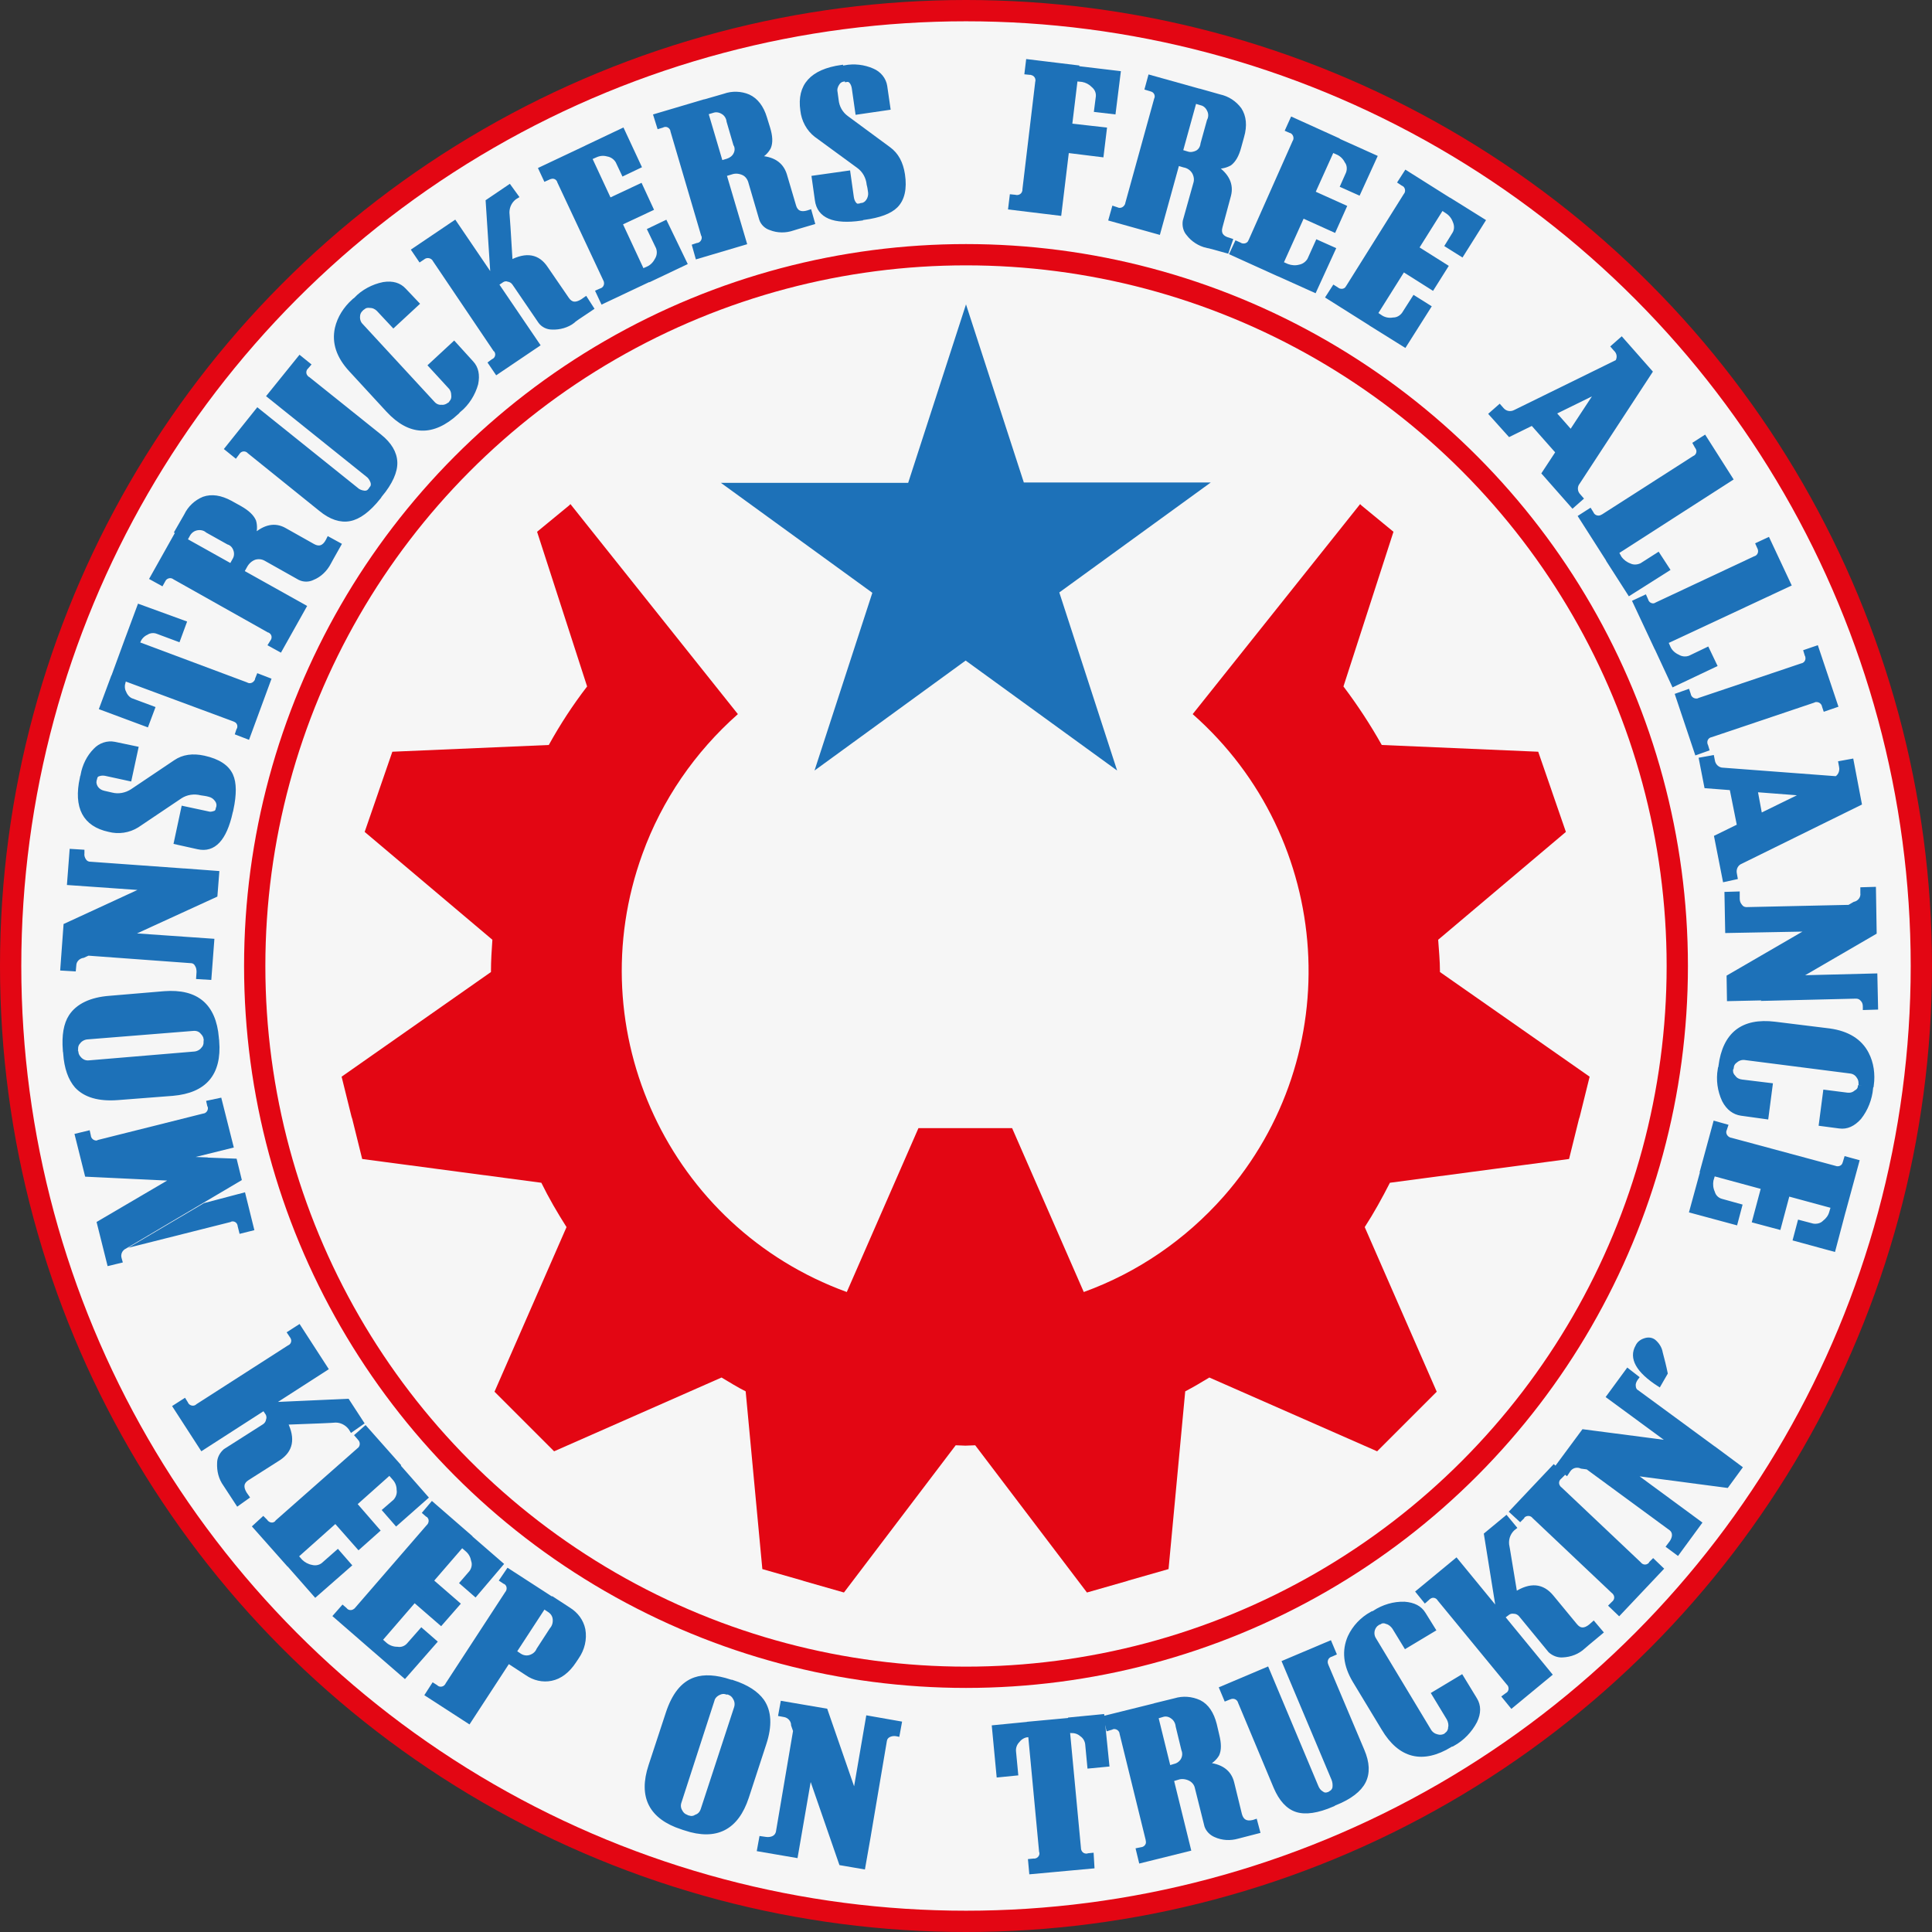
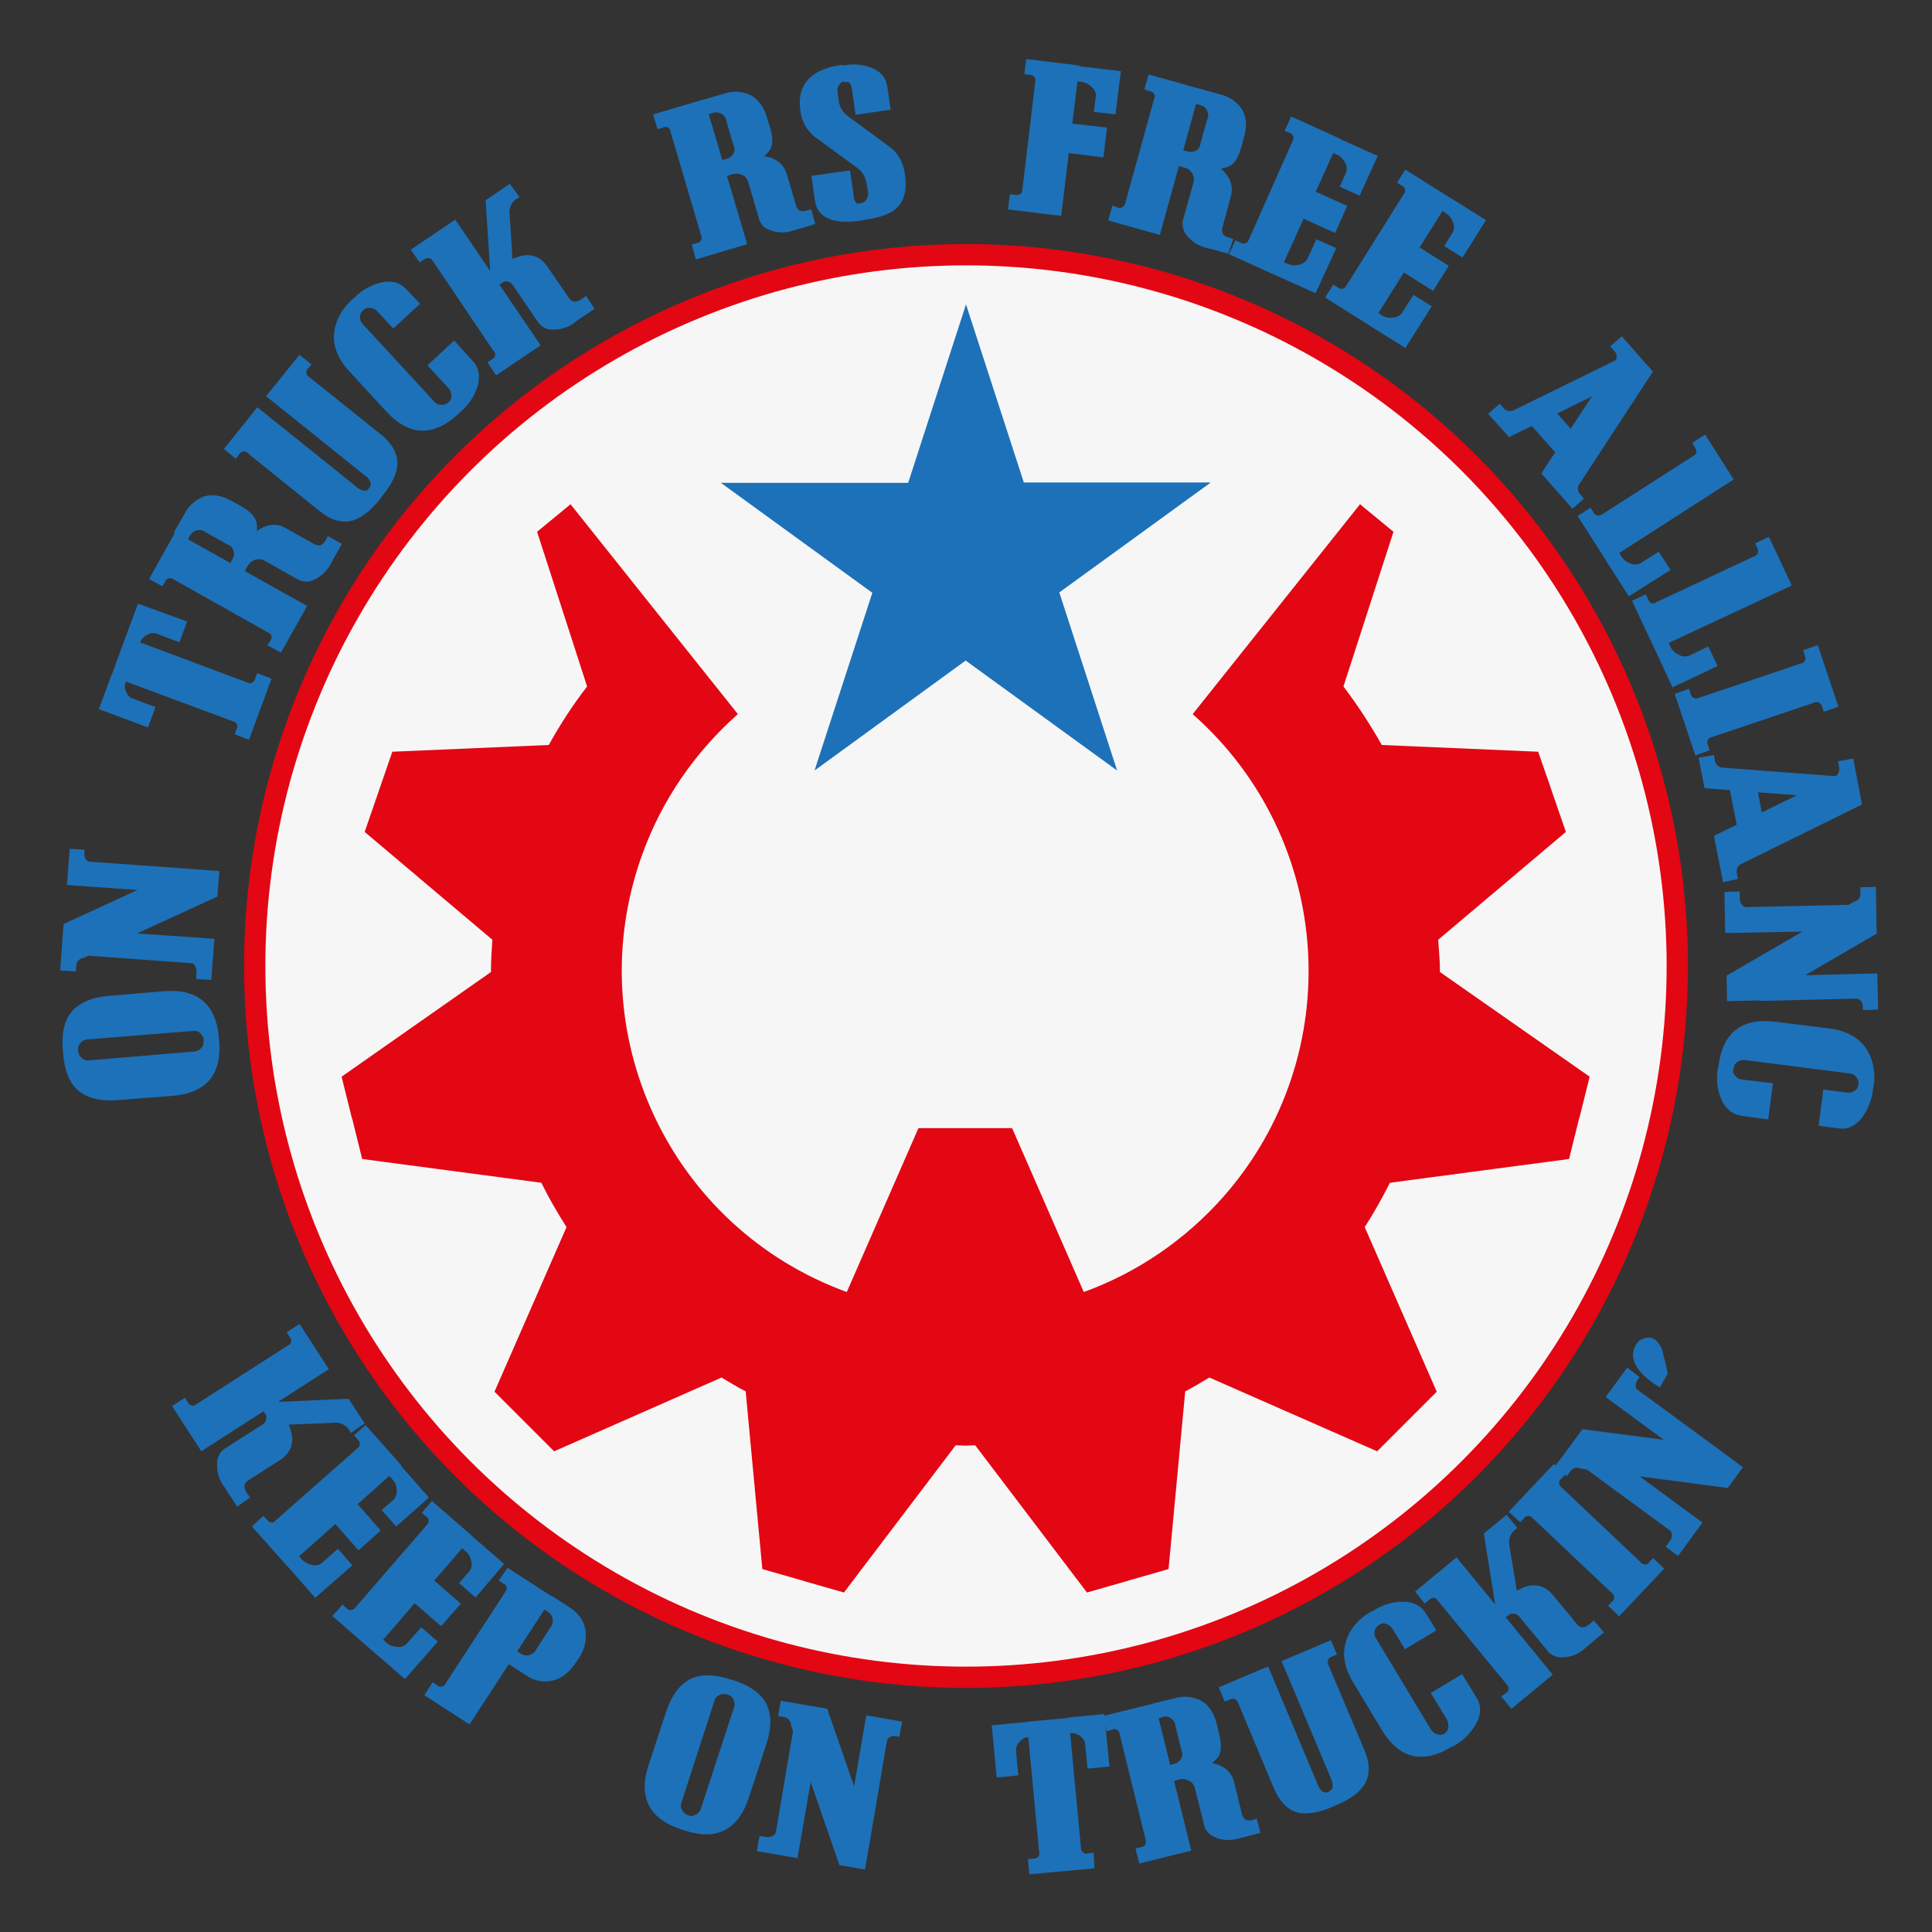
<svg xmlns="http://www.w3.org/2000/svg" version="1.1" id="Capa_1" x="0px" y="0px" viewBox="0 0 544.6 544.6" style="enable-background:new 0 0 544.6 544.6;" xml:space="preserve">
  <rect x="0" y="0" width="544.6" height="544.6" fill="#333333" stroke="none" />
  <style type="text/css">
	.st0{fill:#F6F6F6;stroke:#E30613;stroke-width:6;stroke-miterlimit:10;}
	.st1{fill:#E30613;}
	.st2{fill:#1D71B8;}
	.st3{fill:#1D71B8;stroke:#1D71B8;stroke-miterlimit:10;}
</style>
-   <circle class="st0" cx="272.3" cy="272.3" r="269.3" />
  <circle class="st0" cx="272.3" cy="272.3" r="200.5" />
  <path class="st1" d="M405.9,274c0-0.1,0-0.1,0-0.2c0-3-0.3-5.9-0.5-8.9l36-30.4l-3.8-11l-0.1-0.3l-0.1-0.3l-3.8-11l-44.1-1.9  c-3.2-5.7-6.8-11.2-10.8-16.5l14.1-43.6l-9-7.4l-0.2-0.2l-0.2-0.2l-4.3,5.4l-42.9,53.8c39.9,35.2,43.8,96.1,8.7,136  c-10.7,12.1-24.2,21.4-39.4,26.9l-20.2-46.2h-26.4l-20.2,46.2c-50-18.2-75.8-73.5-57.6-123.5c5.5-15.2,14.8-28.7,26.9-39.4  l-42.9-53.8l-4.3-5.4l-0.2,0.2l-0.2,0.2l-9,7.4l14.1,43.6c-4,5.2-7.6,10.7-10.8,16.5l-44.1,1.9l-3.8,11l-0.1,0.3l-0.1,0.3l-3.8,11  l36,30.4c-0.2,2.9-0.4,5.9-0.4,8.9v0.2l-42.1,29.5l2.8,11.3l0.1,0.3l0.1,0.3l2.8,11.3l50.5,6.7c2.1,4.3,4.5,8.4,7.1,12.5l-20.3,46.4  l8.2,8.2l0.2,0.2l0.2,0.2l8.2,8.2l47.2-20.8c2.2,1.3,4.4,2.7,6.8,3.9l4.7,50.1l11.2,3.2l0.3,0.1l0.3,0.1l11.2,3.2l31.5-41.5  c0.9,0,1.8,0.1,2.6,0.1h0.3c0.9,0,1.8-0.1,2.6-0.1l31.5,41.5l11.2-3.2l0.3-0.1l0.3-0.1l11.2-3.2l4.7-50.1c2.3-1.2,4.5-2.5,6.8-3.9  l47.3,20.8l8.2-8.2l0.2-0.2l0.2-0.2l8.2-8.2l-20.3-46.4c2.6-4,4.9-8.2,7.1-12.5l50.5-6.7l2.8-11.3l0.1-0.3l0.1-0.3l2.8-11.3  L405.9,274z" />
  <g>
    <path class="st2" d="M272.3,85.8l16.3,50.2h52.7l-42.7,31l16.3,50.2l-42.7-31l-42.6,31l16.3-50.1l-42.7-31H256L272.3,85.8z" />
-     <path class="st3" d="M62,310l3.3,13.1l-13.7,3.4l5.3,0.2l-9.4,5.6l-23.1-1.1l-2.8-11.2l3.3-0.8l0.2,0.9c0.1,1.1,1,1.9,2.1,1.9   c0.2,0,0.4-0.1,0.6-0.2l29.5-7.4c1.1-0.1,1.9-1.1,1.8-2.2c0-0.2-0.1-0.4-0.2-0.6l-0.2-0.9L62,310z M58.3,326.8l8,0.3l1.3,5.3   l-32.3,19.1c-1.3,0.6-1.9,2-1.5,3.3l0.2,0.7l-3.3,0.8l-2.9-11.6L58.3,326.8z M68.7,336.7l2.4,9.7l-3.2,0.8l-0.4-1.6   c-0.1-1.1-1-1.9-2.1-1.8c-0.2,0-0.4,0.1-0.6,0.2l-25.4,6.4l18.3-10.8L68.7,336.7z" />
    <path class="st3" d="M46.3,279.9L46.3,279.9c9.2-0.7,14.1,3.5,14.9,12.6l-3.3,0.3c-0.1-0.7-0.5-1.3-1-1.8c-0.6-0.7-1.5-1-2.5-0.9   l-29.9,2.4c-0.9,0.1-1.8,0.6-2.3,1.3c-0.5,0.5-0.7,1.2-0.7,1.9l-3.3,0.3c-0.3-4.1,0.2-7.3,1.7-9.6c2-3,5.7-4.8,11-5.2L46.3,279.9z    M61.3,293.5c0.7,9.2-3.5,14.1-12.6,14.9l-15.5,1.2c-5.3,0.4-9.2-0.7-11.7-3.4c-1.8-2.1-2.9-5.1-3.2-9.3l3.3-0.2   c0.1,0.7,0.5,1.3,1,1.8c0.7,0.7,1.6,1,2.5,0.9l29.8-2.5c0.9-0.1,1.8-0.6,2.3-1.3c0.5-0.5,0.7-1.2,0.7-1.9L61.3,293.5z" />
    <path class="st3" d="M61.3,246l-0.5,6.4l-37.3,17.1c-1.4,0.2-2.5,1.3-2.5,2.7l-0.1,1.1l-3.4-0.2l0.9-12.3l33.6-15.5L61.3,246z    M23.3,240v0.5c-0.1,0.7,0.1,1.4,0.5,2c0.3,0.5,0.9,0.9,1.6,0.9l25,1.8l-11.1,5.2l-19.9-1.4l0.7-9.2L23.3,240z M59.9,265.1   l-0.8,10.6l-3.3-0.2l0.1-1.5c0-0.7-0.1-1.4-0.5-2c-0.3-0.6-0.9-1-1.6-1l-27.3-2l11.9-5.4L59.9,265.1z" />
-     <path class="st3" d="M57.5,213.5L57.5,213.5c4.1,0.9,6.6,2.6,7.7,5c1,2.2,1,5.4,0.1,9.7l-3.8-0.8c0.1-0.7-0.1-1.4-0.5-1.9   c-0.5-0.7-1.2-1.2-2.1-1.4c-0.7-0.2-1.5-0.3-2.2-0.4c-2-0.5-4.1-0.2-5.8,0.9l-12.2,8.2c-2.4,1.5-5.3,1.9-8,1.2   c-6.9-1.5-9.5-6.4-7.7-14.7l3.7,0.8c-0.1,0.6,0.1,1.3,0.4,1.8c0.5,0.8,1.3,1.3,2.2,1.5l2.2,0.5c1.9,0.5,4,0.1,5.7-1l12.2-8.2   C51.6,213.2,54.3,212.8,57.5,213.5z M38.5,210.9l-1.9,8.8l-6.9-1.5c-0.6-0.1-1.2-0.1-1.8,0.1c-0.5,0.1-0.9,0.5-1,1l-3.7-0.8   c0.5-2.7,1.7-5.2,3.6-7.1c1.4-1.5,3.5-2.2,5.5-1.8L38.5,210.9z M65.1,229c-1.7,7.6-4.8,10.9-9.3,9.9l-6.3-1.4l2.1-9.8l7,1.5   c0.6,0.2,1.2,0.1,1.8-0.1c0.5-0.1,0.8-0.5,0.9-1L65.1,229z" />
    <path class="st3" d="M34.9,192.2c-0.3,1-0.3,2.1,0.2,3c0.4,1,1.2,1.9,2.2,2.2l5.9,2.2l-1.8,4.8l-12.9-4.8l3.2-8.6L34.9,192.2z    M75.9,191.6l-6,16.3l-3.1-1.2l0.3-0.9c0.6-0.9,0.3-2.2-0.7-2.7c-0.2-0.1-0.4-0.2-0.7-0.3L32,190.3l3.7-10.1l33.7,12.6   c1,0.6,2.2,0.2,2.8-0.8c0.1-0.2,0.2-0.4,0.2-0.6l0.4-1L75.9,191.6z M52.1,175.5l-1.8,4.9l-5.9-2.2c-1-0.4-2.2-0.3-3.1,0.3   c-0.9,0.4-1.7,1.2-2.1,2.1l-3.2-1.2l3.2-8.6L52.1,175.5z" />
    <path class="st3" d="M85.9,171l-6.9,12.3l-2.9-1.6l0.5-0.8c0.7-0.9,0.6-2.1-0.3-2.8c-0.2-0.1-0.4-0.3-0.6-0.3l-26.5-14.9   c-0.9-0.7-2.1-0.5-2.8,0.3c-0.1,0.2-0.2,0.3-0.3,0.5l-0.5,0.9l-2.9-1.6l6.9-12.3L85.9,171z M95.7,153.5c-2,3.5-2.9,5.2-2.9,5.2   c-1,1.9-2.6,3.5-4.6,4.3c-1.2,0.6-2.6,0.6-3.8,0l-9.6-5.4c-0.9-0.5-2-0.6-3-0.3c-1.1,0.4-2,1.2-2.6,2.3l-0.5,0.9l-3.2-1.8l0.5-0.9   c0.5-0.8,0.6-1.8,0.3-2.7c-0.3-1-1-1.8-2-2.1l-5.9-3.3c-0.8-0.7-1.9-0.9-2.9-0.7c-1,0.2-1.8,0.8-2.3,1.6l-0.5,0.9l-3-1.6l2.7-4.7   c1-2.1,2.8-3.8,5-4.7c2.3-0.8,4.8-0.4,7.6,1.1l2.7,1.5c2.1,1.2,3.4,2.4,4,3.8c0.4,1.4,0.3,2.9-0.2,4.2c3.1-2.8,6-3.4,8.8-1.8l8,4.5   c1.6,0.9,3,0.5,4-1.4l0.3-0.6L95.7,153.5z" />
    <path class="st3" d="M106.8,140.3c-2.9,3.6-5.6,5.6-8.2,6.1c-2.6,0.5-5.4-0.4-8.3-2.8l-20.1-16.2c-0.7-0.8-2-0.9-2.8-0.1   c-0.1,0.1-0.3,0.3-0.4,0.5l-0.6,0.8l-2.6-2.1l8.8-11l27.8,22.3c0.6,0.6,1.4,0.9,2.2,1c0.6,0.1,1.2-0.1,1.6-0.6L106.8,140.3z    M87.1,102.8l-0.6,0.7c-0.8,0.7-0.9,2-0.1,2.8c0.1,0.2,0.3,0.3,0.5,0.4l20.1,16.1c2.9,2.3,4.4,4.8,4.5,7.5c0.1,2.6-1.3,5.8-4.2,9.3   l-2.6-2.1c0.4-0.5,0.4-1.1,0.2-1.7c-0.3-0.8-0.8-1.5-1.4-1.9l-27.8-22.3l8.8-10.9L87.1,102.8z" />
    <path class="st3" d="M128.8,116.4c-6.8,6.2-13.3,6-19.5-0.7l-10.5-11.4c-3.5-3.8-4.8-7.7-3.9-11.8c0.7-3,2.4-5.6,4.7-7.7l2.2,2.5   c-0.5,0.5-0.8,1.2-0.8,1.8c-0.1,0.9,0.2,1.9,0.8,2.5l20.3,22c0.6,0.7,1.5,1.1,2.4,1c0.7,0.1,1.4-0.2,2-0.6L128.8,116.4z    M117.7,85.6l-6.8,6.3l-4.3-4.6c-0.6-0.6-1.4-1-2.3-1c-0.6-0.1-1.3,0-1.8,0.4l-2.3-2.4c2.1-2.2,4.9-3.7,7.9-4.3   c2.6-0.4,4.5,0.2,5.9,1.7L117.7,85.6z M133,102.2c1.4,1.5,1.8,3.5,1.3,6c-0.8,2.9-2.5,5.6-4.8,7.5l-2.3-2.4   c0.4-0.5,0.6-1.2,0.5-1.9c0-0.9-0.3-1.7-0.9-2.3l-5.6-6.1l6.8-6.3L133,102.2z" />
    <path class="st3" d="M151.7,97.2l-11.7,7.9l-1.9-2.8l0.8-0.6c1-0.4,1.5-1.6,1-2.6c-0.1-0.2-0.2-0.4-0.4-0.5l-17-25.2   c-0.5-1-1.7-1.4-2.7-1c-0.2,0.1-0.4,0.2-0.5,0.3l-0.9,0.6l-1.9-2.8l11.7-7.9L151.7,97.2z M145.7,55.4c-1.6,0.9-2.6,2.6-2.6,4.5   c0.1,0.9,0.4,5.5,0.9,13.9c4.4-2.3,7.7-1.7,10,1.8l5.9,8.6c1.1,1.6,2.4,1.7,4.2,0.6l1-0.7l1.8,2.8c-3.6,2.4-5.4,3.6-5.3,3.7   c-1.7,1.3-3.9,1.9-6,1.8c-1.3,0-2.6-0.6-3.4-1.7l-7.3-10.7c-0.4-0.6-1-1-1.7-1.1c-0.5-0.2-1.1-0.1-1.6,0.2l-0.9,0.6l-2-3l-1.3-20   l6.2-4.2L145.7,55.4z" />
-     <path class="st3" d="M182.5,79.2l-12.7,6l-1.4-3l0.9-0.4c1.1-0.3,1.7-1.4,1.4-2.5c-0.1-0.2-0.1-0.4-0.2-0.5l-12.9-27.5   c-0.3-1.1-1.4-1.7-2.5-1.3c-0.2,0.1-0.4,0.1-0.5,0.2l-0.9,0.4l-1.4-3l12.7-6L182.5,79.2z M180.3,46.9l-4.6,2.2l-1.7-3.6   c-0.6-1-1.6-1.7-2.8-1.9c-1.1-0.3-2.2-0.2-3.3,0.3l-0.9,0.4l-1.4-3l9.9-4.7L180.3,46.9z M183.7,58.9l-8.1,3.8l-3.1-6.7l8.1-3.8   L183.7,58.9z M193.2,74.2l-9.9,4.7l-1.4-3l0.9-0.4c1-0.5,1.8-1.4,2.3-2.4c0.6-1,0.7-2.2,0.3-3.3l-2.4-5l4.6-2.2L193.2,74.2z" />
    <path class="st3" d="M210,68.5l-13.5,4l-0.9-3.2l0.9-0.3c1.1-0.1,1.9-1.1,1.8-2.2c0-0.2-0.1-0.4-0.2-0.6L189.5,37   c-0.1-1.1-1.2-1.9-2.2-1.7c-0.2,0-0.4,0.1-0.6,0.2l-1,0.3l-1-3.2l13.5-4L210,68.5z M229.2,62.8c-3.8,1.1-5.7,1.7-5.7,1.7   c-2,0.7-4.3,0.7-6.3-0.1c-1.3-0.4-2.3-1.4-2.7-2.6l-3.1-10.6c-0.3-1-1-1.9-1.9-2.3c-1.1-0.5-2.3-0.6-3.4-0.2l-1,0.3l-1-3.5l1-0.3   c0.9-0.3,1.7-0.9,2.1-1.7c0.5-0.9,0.5-2,0-2.8l-1.9-6.5c-0.1-1-0.7-2-1.6-2.5c-0.8-0.5-1.8-0.7-2.7-0.4l-1,0.3l-1-3.2l5.2-1.5   c2.2-0.8,4.7-0.7,6.8,0.2c2.2,1,3.8,3.1,4.7,6.1l0.9,2.9c0.7,2.3,0.8,4.1,0.2,5.5c-0.7,1.3-1.8,2.3-3.1,2.8   c4.1,0.1,6.6,1.7,7.6,4.8l2.6,8.8c0.5,1.8,1.8,2.4,3.8,1.8l0.6-0.2L229.2,62.8z" />
    <path class="st3" d="M254.6,49.2L254.6,49.2c0.6,4-0.1,7-2,8.9c-1.7,1.7-4.7,2.8-9.1,3.4l-0.5-3.8c0.7-0.1,1.3-0.6,1.6-1.1   c0.5-0.7,0.7-1.6,0.6-2.4c-0.1-0.7-0.2-1.5-0.4-2.2c-0.2-2-1.2-3.9-2.9-5.1L230,38.2c-2.2-1.7-3.6-4.3-3.9-7.1   c-1-7,2.7-11.1,11.1-12.3l0.5,3.7c-0.6,0.1-1.2,0.5-1.5,1c-0.5,0.7-0.8,1.6-0.6,2.5l0.3,2.2c0.2,2,1.2,3.8,2.9,5l11.8,8.7   C252.8,43.5,254.1,45.9,254.6,49.2L254.6,49.2z M242.7,61.7c-7.7,1.1-11.9-0.7-12.5-5.3l-0.9-6.4l9.9-1.4l1,7.1   c0.1,0.6,0.3,1.2,0.7,1.7c0.3,0.4,0.7,0.6,1.2,0.5L242.7,61.7z M250.5,30.5l-8.9,1.3l-1-7c-0.1-0.6-0.3-1.2-0.7-1.7   c-0.3-0.4-0.8-0.6-1.3-0.5l-0.5-3.7c2.7-0.5,5.4-0.2,7.9,0.9c1.9,0.8,3.3,2.5,3.6,4.5L250.5,30.5z" />
    <path class="st3" d="M298.7,60.3l-14-1.7l0.4-3.3l1,0.1c1.1,0.3,2.2-0.3,2.5-1.3c0.1-0.2,0.1-0.4,0.1-0.7l3.6-30.2   c0.3-1.1-0.3-2.2-1.4-2.5c-0.2-0.1-0.4-0.1-0.6-0.1l-1-0.1l0.4-3.3l14,1.7L298.7,60.3z M310.6,43.8l-8.9-1.1l0.9-7.3l8.9,1   L310.6,43.8z M314,31.7l-5.1-0.6l0.5-3.9c0.1-1.2-0.4-2.3-1.4-3.1c-0.8-0.8-1.8-1.3-2.9-1.5l-1-0.1l0.4-3.3l10.9,1.3L314,31.7z" />
    <path class="st3" d="M326.6,65.6L313,61.8l0.9-3.2l0.9,0.3c1,0.5,2.2,0,2.7-1c0.1-0.2,0.2-0.4,0.2-0.6l8.1-29.3c0.5-1,0-2.2-1-2.6   c-0.2-0.1-0.4-0.1-0.6-0.2l-1-0.3l0.9-3.3l13.6,3.8L326.6,65.6z M345.9,70.9c-3.8-1.1-5.8-1.6-5.7-1.5c-2.1-0.5-4-1.7-5.3-3.4   c-0.9-1-1.2-2.4-1-3.7l3-10.7c0.3-1,0.1-2.1-0.4-3c-0.6-1-1.6-1.7-2.8-1.9l-1-0.3l1-3.5l1,0.3c0.9,0.3,1.9,0.1,2.7-0.3   c0.9-0.5,1.4-1.4,1.5-2.4l1.8-6.5c0.5-0.9,0.5-2.1,0-3c-0.4-0.9-1.2-1.6-2.1-1.8l-1-0.3l0.9-3.3l5.3,1.5c2.3,0.5,4.3,1.8,5.7,3.7   c1.3,2,1.6,4.6,0.7,7.7l-0.8,2.9c-0.6,2.3-1.5,3.9-2.7,4.8c-1.3,0.7-2.7,1-4.1,0.8c3.4,2.3,4.7,5,3.9,8.1l-2.4,8.9   c-0.5,1.8,0.3,3,2.3,3.5l0.6,0.2L345.9,70.9z" />
    <path class="st3" d="M359.9,77.2l-12.8-5.8l1.4-3l0.9,0.4c0.9,0.6,2.2,0.4,2.8-0.5c0.1-0.2,0.2-0.4,0.3-0.6L364.8,40   c0.6-0.9,0.3-2.2-0.6-2.8c-0.2-0.1-0.3-0.2-0.5-0.2l-0.9-0.4l1.4-3.1l12.8,5.8L359.9,77.2z M370.6,82l-10-4.5l1.4-3l0.9,0.4   c1.1,0.4,2.3,0.5,3.4,0.2c1.1-0.2,2.1-0.9,2.7-1.9l2.3-5.1l4.7,2.1L370.6,82z M376.1,65l-8.2-3.7l3-6.7l8.2,3.7L376.1,65z    M383,54.5l-4.7-2.1l1.6-3.6c0.4-1.1,0.3-2.4-0.4-3.3c-0.5-1-1.3-1.8-2.3-2.3l-0.9-0.4l1.4-3.1l10,4.5L383,54.5z" />
    <path class="st3" d="M386.1,91.2l-11.9-7.5l1.8-2.8l0.8,0.5c0.8,0.7,2.1,0.7,2.8-0.1c0.1-0.2,0.3-0.4,0.4-0.6L396.1,55   c0.7-0.8,0.6-2.1-0.2-2.8c-0.1-0.1-0.3-0.2-0.5-0.3l-0.9-0.6l1.8-2.8l11.9,7.5L386.1,91.2z M396,97.4l-9.3-5.8l1.8-2.8l0.9,0.6   c1,0.6,2.2,0.8,3.3,0.6c1.2,0,2.2-0.6,2.9-1.5l3-4.7l4.3,2.7L396,97.4z M403.8,81.3l-7.6-4.8l3.9-6.2l7.6,4.8L403.8,81.3z    M412.1,71.9l-4.3-2.7l2.1-3.4c0.6-1,0.6-2.3,0.1-3.4c-0.4-1.1-1.1-2-2-2.6l-0.9-0.6l1.8-2.8l9.3,5.8L412.1,71.9z" />
    <path class="st3" d="M448.9,111.1l-23.4,11.5l-5.3-5.9l2.5-2.2l0.7,0.8c0.9,1.1,2.4,1.4,3.7,0.7l27.5-13.5L448.9,111.1z    M438.5,126.9l-6.1-6.9l6.2-3.1l3.7,4.2L438.5,126.9z M443.3,142.7l-8.2-9.3l20.5-31.2c0.9-1.1,0.8-2.7-0.3-3.7l-0.7-0.8l2.5-2.2   l8.2,9.3L444.9,136c-0.9,1.1-0.8,2.7,0.2,3.7l0.7,0.8L443.3,142.7z" />
    <path class="st3" d="M453,157.5l-7.6-11.9l2.8-1.8l0.5,0.8c0.4,1,1.6,1.5,2.6,1.1c0.2-0.1,0.4-0.2,0.6-0.3l25.6-16.4   c1-0.4,1.5-1.6,1-2.6c-0.1-0.2-0.2-0.4-0.3-0.5l-0.5-0.9l2.8-1.8L488,135L453,157.5z M459.3,167.4l-5.9-9.2l2.8-1.8l0.5,0.9   c0.7,0.9,1.6,1.6,2.7,2c1,0.5,2.3,0.4,3.3-0.1l4.7-3l2.8,4.3L459.3,167.4z" />
    <path class="st3" d="M466.7,182.4l-6-12.8l3-1.4l0.4,0.9c0.3,1.1,1.4,1.7,2.4,1.4c0.2-0.1,0.4-0.2,0.6-0.3l27.5-12.9   c1.1-0.3,1.7-1.4,1.4-2.5c-0.1-0.2-0.1-0.4-0.2-0.5l-0.4-0.9l3-1.4l6,12.8L466.7,182.4z M471.7,193.1l-4.6-9.9l3-1.4l0.4,0.9   c0.5,1,1.4,1.8,2.5,2.3c1,0.6,2.2,0.7,3.3,0.3l5-2.4l2.2,4.6L471.7,193.1z" />
    <path class="st3" d="M478.2,212.3l-5.5-16.4l3.1-1.1l0.3,0.9c0.2,1.1,1.2,1.8,2.3,1.7c0.2,0,0.4-0.1,0.6-0.2l28.8-9.7   c1.1-0.2,1.8-1.2,1.6-2.3c0-0.2-0.1-0.4-0.2-0.6l-0.3-1l3.2-1.1l5.5,16.4l-3.2,1.1l-0.3-0.9c-0.2-1.1-1.2-1.8-2.3-1.7   c-0.2,0-0.4,0.1-0.6,0.2l-28.8,9.7c-1.1,0.2-1.8,1.2-1.6,2.3c0,0.2,0.1,0.4,0.2,0.6l0.3,1L478.2,212.3z" />
    <path class="st3" d="M506.9,223.7l-26-2l-1.5-7.7l3.3-0.6l0.2,1c0.2,1.4,1.4,2.5,2.8,2.5l30.5,2.3L506.9,223.7z M486.1,248.1   l-2.4-12.2l33.5-16.4c1.3-0.5,2-2,1.7-3.4l-0.2-1.1l3.3-0.6l2.3,12.1l-33.5,16.5c-1.3,0.5-2,1.9-1.7,3.3l0.2,1.1L486.1,248.1z    M490,232.1l-1.8-9l6.9,0.5l1,5.4L490,232.1z" />
    <path class="st3" d="M486.8,262.5l-0.2-10.6l3.3-0.1v1.5c0,0.7,0.2,1.4,0.7,2c0.4,0.6,1,0.9,1.7,0.9l27.3-0.6l-11.3,6.5   L486.8,262.5z M487.3,281.7l-0.1-6.4l35.5-20.6c1.4-0.3,2.4-1.6,2.2-3v-1.1l3.4-0.1l0.2,12.4l-32,18.6L487.3,281.7z M525.6,284.2   v-0.5c0-0.7-0.2-1.4-0.7-1.9c-0.4-0.5-1-0.8-1.7-0.8l-25,0.6l10.6-6.2l19.9-0.5l0.2,9.2L525.6,284.2z" />
    <path class="st3" d="M490.8,314c-2-0.3-3.7-1.5-4.9-3.8c-1.3-2.8-1.7-5.8-1.2-8.8l3.3,0.4c0,0.7,0.3,1.3,0.8,1.8   c0.5,0.7,1.3,1.1,2.2,1.2l8.2,1l-1.2,9.2L490.8,314z M484.9,300.5c1.2-9.1,6.3-13.1,15.4-12l15.4,1.9c5.1,0.7,8.7,2.9,10.6,6.6   c1.4,2.7,1.8,5.8,1.4,8.9l-3.3-0.5c0-0.7-0.2-1.4-0.6-1.9c-0.5-0.8-1.3-1.3-2.3-1.4l-29.7-3.8c-0.9-0.1-1.8,0.2-2.5,0.8   c-0.6,0.4-1,1-1.1,1.8L484.9,300.5z M513.2,316.9l1.2-9.2l6.3,0.8c0.9,0.1,1.7-0.1,2.4-0.7c0.6-0.3,1-0.8,1.1-1.4l3.3,0.4   c-0.3,3-1.4,5.9-3.3,8.3c-1.7,1.9-3.6,2.8-5.7,2.5L513.2,316.9z" />
-     <path class="st3" d="M476.7,341.4l2.9-10.6l3.2,0.9l-0.3,1c-0.2,1.1-0.1,2.3,0.4,3.4c0.3,1.1,1.2,2,2.3,2.3l5.4,1.5l-1.3,4.9   L476.7,341.4z M479.7,330.1l3.7-13.6l3.2,0.9l-0.3,0.9c-0.5,1,0,2.2,1,2.7c0.2,0.1,0.4,0.2,0.6,0.2l29.3,7.9c1,0.4,2.2,0,2.6-1   c0.1-0.2,0.1-0.4,0.2-0.6l0.3-1l3.3,0.9l-3.7,13.6L479.7,330.1z M494.4,344.2l2.3-8.6l7.1,1.9l-2.3,8.6L494.4,344.2z M505.9,349.3   l1.3-4.9l3.8,1c1.2,0.2,2.4-0.1,3.2-0.9c0.9-0.7,1.6-1.6,1.9-2.7l0.3-1l3.3,0.9l-2.8,10.6L505.9,349.3z" />
    <path class="st3" d="M56.9,408.4l-7.7-11.9l2.8-1.8l0.5,0.8c0.4,1,1.6,1.5,2.6,1.1c0.2-0.1,0.4-0.2,0.6-0.4l25.7-16.5   c1-0.4,1.5-1.6,1-2.6c-0.1-0.2-0.2-0.4-0.3-0.5l-0.6-0.9l2.8-1.8l7.7,11.9L56.9,408.4z M99.1,403.2c-0.9-1.6-2.6-2.7-4.5-2.7   c-0.9,0.1-5.6,0.3-14,0.6c2.2,4.5,1.5,7.8-2,10.1l-8.8,5.6c-1.6,1-1.8,2.4-0.7,4.2l0.7,1L67,424c-2.4-3.7-3.6-5.5-3.6-5.5   c-1.3-1.8-1.8-3.9-1.7-6.1c0-1.4,0.7-2.6,1.7-3.5l11-7c0.6-0.4,1-1,1.1-1.7c0.2-0.5,0.1-1.1-0.1-1.6l-0.6-0.9l3.1-2l20.1-0.9   l4.1,6.3L99.1,403.2z" />
    <path class="st3" d="M81.1,440.9l-9.4-10.6l2.5-2.3l0.7,0.7c0.6,0.9,1.8,1.3,2.7,0.7c0.2-0.1,0.4-0.3,0.5-0.5l22.9-20.2   c0.9-0.6,1.2-1.8,0.6-2.8c-0.1-0.2-0.3-0.3-0.4-0.5l-0.7-0.8l2.5-2.2l9.4,10.6L81.1,440.9z M88.9,449.7l-7.3-8.3l2.5-2.2l0.7,0.8   c0.8,0.8,1.9,1.4,3,1.6c1.1,0.3,2.3,0.1,3.2-0.6l4.2-3.7l3.4,3.9L88.9,449.7z M101.1,436.3l-6-6.8l5.6-4.9l5.9,6.8L101.1,436.3z    M111.7,429.6l-3.4-3.9l3-2.6c0.8-0.9,1.2-2.1,1-3.2c0-1.1-0.4-2.2-1.2-3.1l-0.7-0.8l2.5-2.2l7.3,8.3L111.7,429.6z" />
    <path class="st3" d="M105.1,464.8l-10.7-9.3l2.2-2.5l0.7,0.6c0.7,0.9,1.9,1,2.8,0.3c0.2-0.1,0.3-0.3,0.5-0.5l20-23.1   c0.8-0.7,1-2,0.3-2.8c-0.1-0.2-0.3-0.3-0.5-0.4l-0.8-0.7l2.2-2.6l10.7,9.3L105.1,464.8z M114.1,472.6l-8.3-7.2l2.2-2.5l0.8,0.7   c0.9,0.7,2,1.1,3.2,1.1c1.1,0.2,2.3-0.2,3.1-1.1l3.7-4.2l3.9,3.4L114.1,472.6z M124.3,457.7l-6.8-5.9l4.9-5.6l6.8,5.9L124.3,457.7z    M134,449.6l-3.9-3.4l2.6-3c0.7-0.9,1-2.2,0.6-3.3c-0.2-1.1-0.7-2.1-1.6-2.9l-0.8-0.7l2.2-2.6l8.3,7.2L134,449.6z" />
    <path class="st3" d="M132.2,485.4l-11.9-7.7l1.8-2.8l0.8,0.5c0.8,0.8,2.1,0.7,2.8-0.1c0.2-0.2,0.3-0.4,0.4-0.6l16.7-25.6   c0.7-0.8,0.7-2.1-0.1-2.8c-0.2-0.1-0.3-0.3-0.5-0.3l-0.9-0.6l1.9-2.8l11.9,7.7L132.2,485.4z M161.9,468.4c-1.8,2.7-4,4.4-6.5,4.9   c-2.4,0.5-4.9-0.1-6.9-1.5l-4.6-3l1.8-2.8l0.9,0.6c0.8,0.5,1.8,0.7,2.8,0.4c1-0.3,1.9-1,2.3-2l3.7-5.7c0.7-0.8,1-1.8,0.9-2.9   c-0.1-1-0.6-1.8-1.5-2.4l-0.9-0.6l1.9-2.8l4.6,3c2.1,1.3,3.6,3.3,4.1,5.7c0.5,2.8-0.2,5.6-1.8,7.9L161.9,468.4z" />
    <path class="st3" d="M192.2,515.2c-8.8-2.9-11.8-8.7-8.9-17.5l4.9-14.9c1.7-5.1,4.2-8.3,7.7-9.5c2.6-0.9,5.9-0.7,9.9,0.6l-1.1,3.2   c-0.7-0.2-1.4-0.1-2,0.2c-0.9,0.4-1.6,1.1-1.8,2l-9.3,28.7c-0.3,0.9-0.2,1.8,0.3,2.6c0.3,0.6,0.8,1.1,1.5,1.4L192.2,515.2z    M210.6,506.6L210.6,506.6c-2.9,8.8-8.7,11.8-17.5,8.9l1.1-3.2c0.7,0.2,1.4,0.1,2-0.3c0.9-0.3,1.5-1,1.8-1.9l9.4-28.7   c0.3-0.9,0.2-1.9-0.3-2.7c-0.3-0.6-0.8-1.1-1.5-1.4l1-3.2c4,1.3,6.7,3.1,8.3,5.3c2.1,3,2.3,7.1,0.6,12.2L210.6,506.6z" />
    <path class="st3" d="M224.4,523.2l-10.5-1.8l0.6-3.3l1.4,0.2c0.7,0.1,1.5,0,2.1-0.3c0.6-0.3,1-0.8,1.2-1.5l4.6-27.1l4.3,12.4   L224.4,523.2z M243.4,526.4l-6.4-1.1l-13.5-39c0-1.4-1.1-2.6-2.5-2.8l-1.1-0.2l0.6-3.3l12.3,2.1l12.2,35.2L243.4,526.4z M253.1,489   l-0.5-0.1c-0.7-0.1-1.4,0-2,0.3c-0.6,0.3-1,0.8-1.1,1.5l-4.2,24.8l-4.1-11.6l3.4-19.8l9.1,1.6L253.1,489z" />
    <path class="st3" d="M289.6,489.2c-1,0.1-2,0.7-2.6,1.5c-0.8,0.8-1.2,1.9-1.1,3l0.6,6.3l-5.1,0.5l-1.3-13.7l9.2-0.9L289.6,489.2z    M308,526.2l-17.4,1.6l-0.3-3.3l1-0.1c1.1,0.1,2.1-0.7,2.2-1.8c0-0.2,0-0.5-0.1-0.7l-3.4-36.1l10.8-1l3.4,36.1c0,1.1,0.8,2.1,2,2.1   c0.2,0,0.4,0,0.6-0.1l1-0.1L308,526.2z M312.2,497.5L307,498l-0.6-6.3c-0.1-1.1-0.7-2.1-1.6-2.7c-0.8-0.7-1.8-1-2.9-1l-0.3-3.4   l9.2-0.9L312.2,497.5z" />
    <path class="st3" d="M335.2,521.3l-13.7,3.4l-0.8-3.3l1-0.2c1.1-0.1,2-1.1,1.8-2.2c0-0.2-0.1-0.4-0.1-0.6l-7.3-29.7   c-0.1-1.1-1.1-1.9-2.2-1.8c-0.2,0-0.4,0.1-0.6,0.2l-1,0.3l-0.8-3.3l13.7-3.4L335.2,521.3z M354.7,516.3c-3.9,1-5.8,1.5-5.8,1.5   c-2.1,0.6-4.3,0.5-6.3-0.4c-1.2-0.5-2.2-1.5-2.6-2.7l-2.7-10.8c-0.2-1-0.9-1.9-1.9-2.4c-1-0.5-2.3-0.7-3.4-0.3l-1,0.3l-0.9-3.5   l1-0.3c0.9-0.2,1.7-0.8,2.2-1.6c0.5-0.9,0.6-1.9,0.2-2.9l-1.6-6.6c-0.1-1-0.6-2-1.5-2.6c-0.8-0.6-1.8-0.8-2.7-0.5l-1,0.3l-0.8-3.3   l5.3-1.3c2.3-0.7,4.7-0.5,6.9,0.5c2.2,1.1,3.6,3.3,4.4,6.4l0.7,3c0.6,2.4,0.6,4.2,0,5.5c-0.7,1.2-1.9,2.2-3.2,2.7   c4.1,0.3,6.6,2,7.4,5.2l2.2,9c0.5,1.8,1.7,2.5,3.7,2l0.6-0.2L354.7,516.3z" />
    <path class="st3" d="M375.6,508.8c-4.2,1.8-7.6,2.3-10.1,1.5c-2.5-0.8-4.5-3-6-6.5l-10-23.9c-0.3-1.1-1.3-1.7-2.4-1.5   c-0.2,0.1-0.4,0.1-0.6,0.2l-1,0.4l-1.3-3.1l13-5.5l13.9,33.1c0.3,0.8,0.8,1.5,1.5,1.9c0.5,0.4,1.1,0.5,1.7,0.3L375.6,508.8z    M376.2,466.1l-0.9,0.4c-1.1,0.3-1.7,1.3-1.5,2.4c0.1,0.2,0.1,0.4,0.2,0.6l10.1,23.9c1.5,3.5,1.6,6.4,0.4,8.8s-3.9,4.5-8.1,6.2   l-1.3-3.1c0.5-0.3,0.9-0.8,1-1.4c0.1-0.8,0-1.7-0.3-2.4l-13.9-33l13-5.5L376.2,466.1z" />
    <path class="st3" d="M408.9,492c-7.9,4.8-14.3,3.2-19-4.7l-8.1-13.4c-2.7-4.5-3.1-8.6-1.4-12.5c1.3-2.8,3.5-5.1,6.2-6.6l1.7,2.9   c-0.6,0.4-1,1-1.2,1.6c-0.3,0.9-0.2,1.9,0.3,2.7l15.6,25.9c0.5,0.8,1.3,1.3,2.2,1.5c0.7,0.2,1.4,0.1,2.1-0.2L408.9,492z    M404.2,459.4l-8,4.8l-3.3-5.4c-0.5-0.7-1.2-1.3-2-1.5c-0.6-0.3-1.3-0.3-1.8,0l-1.8-2.8c2.6-1.7,5.6-2.6,8.6-2.5   c2.6,0.2,4.4,1.1,5.5,2.9L404.2,459.4z M415.9,479c1.1,1.8,1.1,3.9,0,6.2c-1.4,2.7-3.6,5-6.3,6.5l-1.8-2.9c0.5-0.4,0.9-1.1,0.9-1.8   c0.2-0.8,0-1.7-0.4-2.5l-4.3-7.1l8-4.8L415.9,479z" />
    <path class="st3" d="M437,472l-10.9,9l-2.2-2.7l0.8-0.6c1-0.5,1.3-1.7,0.8-2.7c-0.1-0.2-0.3-0.4-0.4-0.5l-19.4-23.6   c-0.6-1-1.8-1.3-2.7-0.7c-0.2,0.1-0.3,0.2-0.5,0.4l-0.8,0.7l-2.1-2.6l10.9-9L437,472z M427,430.6c-1.5,1.1-2.3,2.9-2.1,4.8   c0.2,0.9,0.9,5.5,2.3,13.8c4.2-2.7,7.6-2.4,10.3,0.9l6.6,8c1.2,1.5,2.6,1.5,4.2,0.2l0.9-0.8l2.2,2.6c-3.4,2.8-5,4.2-5,4.2   c-1.6,1.5-3.7,2.3-5.9,2.4c-1.3,0.1-2.6-0.4-3.6-1.3l-8.3-10.1c-0.4-0.5-1.1-0.9-1.8-0.9c-0.6-0.1-1.1,0-1.6,0.3l-0.8,0.6l-2.4-2.9   l-3.2-19.9l5.8-4.8L427,430.6z" />
    <path class="st3" d="M468.4,442.2l-12,12.7l-2.4-2.3l0.7-0.7c0.9-0.7,1.1-1.9,0.4-2.8c-0.1-0.2-0.3-0.3-0.5-0.5l-22.2-21   c-0.7-0.9-1.9-1-2.8-0.4c-0.2,0.1-0.3,0.3-0.4,0.5l-0.7,0.7l-2.5-2.3l12-12.7l2.5,2.3l-0.7,0.7c-0.9,0.7-1.1,1.9-0.4,2.8   c0.1,0.2,0.3,0.3,0.5,0.5l22.2,21c0.7,0.9,1.9,1.1,2.8,0.4c0.2-0.1,0.3-0.3,0.4-0.5l0.7-0.7L468.4,442.2z" />
    <path class="st3" d="M490.6,413.7l-3.8,5.2l-41-5.4c-1.3-0.6-2.8-0.2-3.6,1l-0.6,0.9l-2.7-2l7.4-10l36.9,4.8L490.6,413.7z    M479.2,429.3l-6.3,8.6l-2.7-2l0.9-1.2c0.4-0.6,0.7-1.3,0.7-2c0-0.7-0.3-1.3-0.8-1.7l-22.2-16.3l13,1.8L479.2,429.3z M461.5,388.3   l-0.3,0.4c-0.4,0.6-0.7,1.3-0.6,2c0,0.6,0.3,1.3,0.9,1.6l20.3,14.9l-12.3-1.6l-16.2-11.9l5.5-7.5L461.5,388.3z" />
    <path class="st3" d="M466.2,378c1,0.8,1.8,2,2,3.3c0.5,1.9,1,3.8,1.4,5.8l-1.9,3.3c-6.1-3.9-8.1-7.6-6.2-10.9   c0.4-0.9,1.2-1.5,2.2-1.8C464.6,377.4,465.5,377.5,466.2,378L466.2,378z" />
  </g>
</svg>